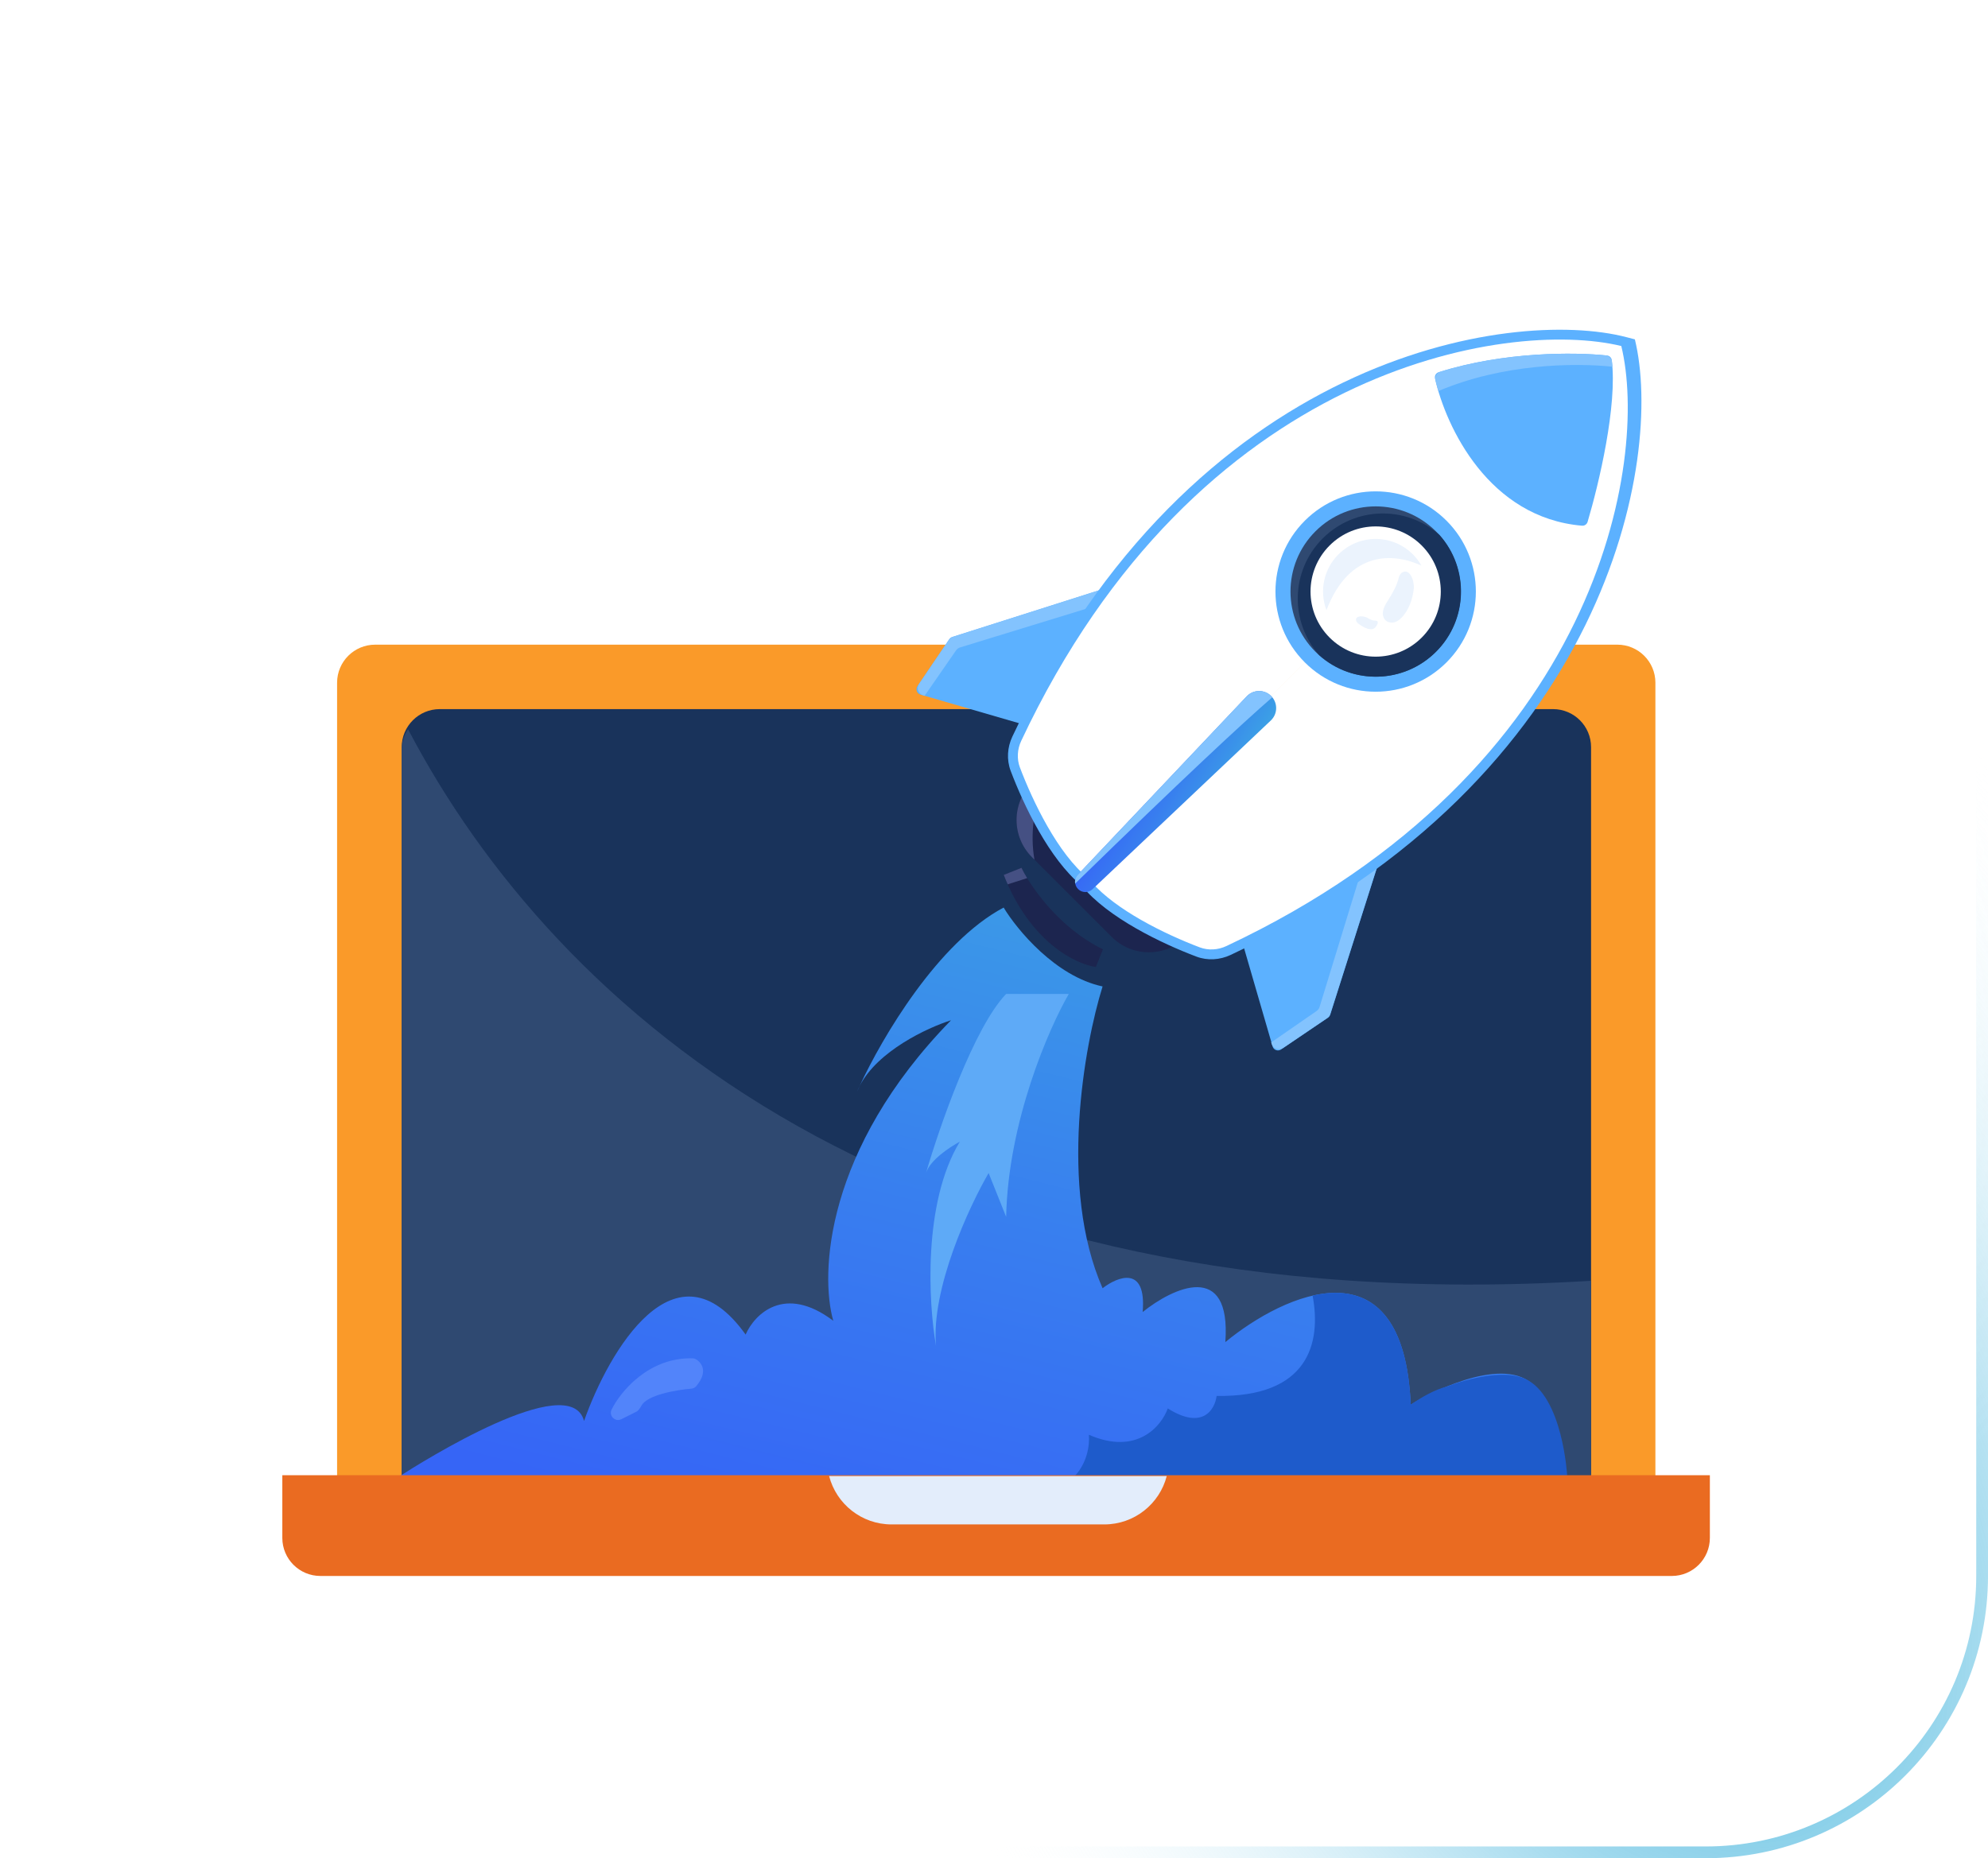
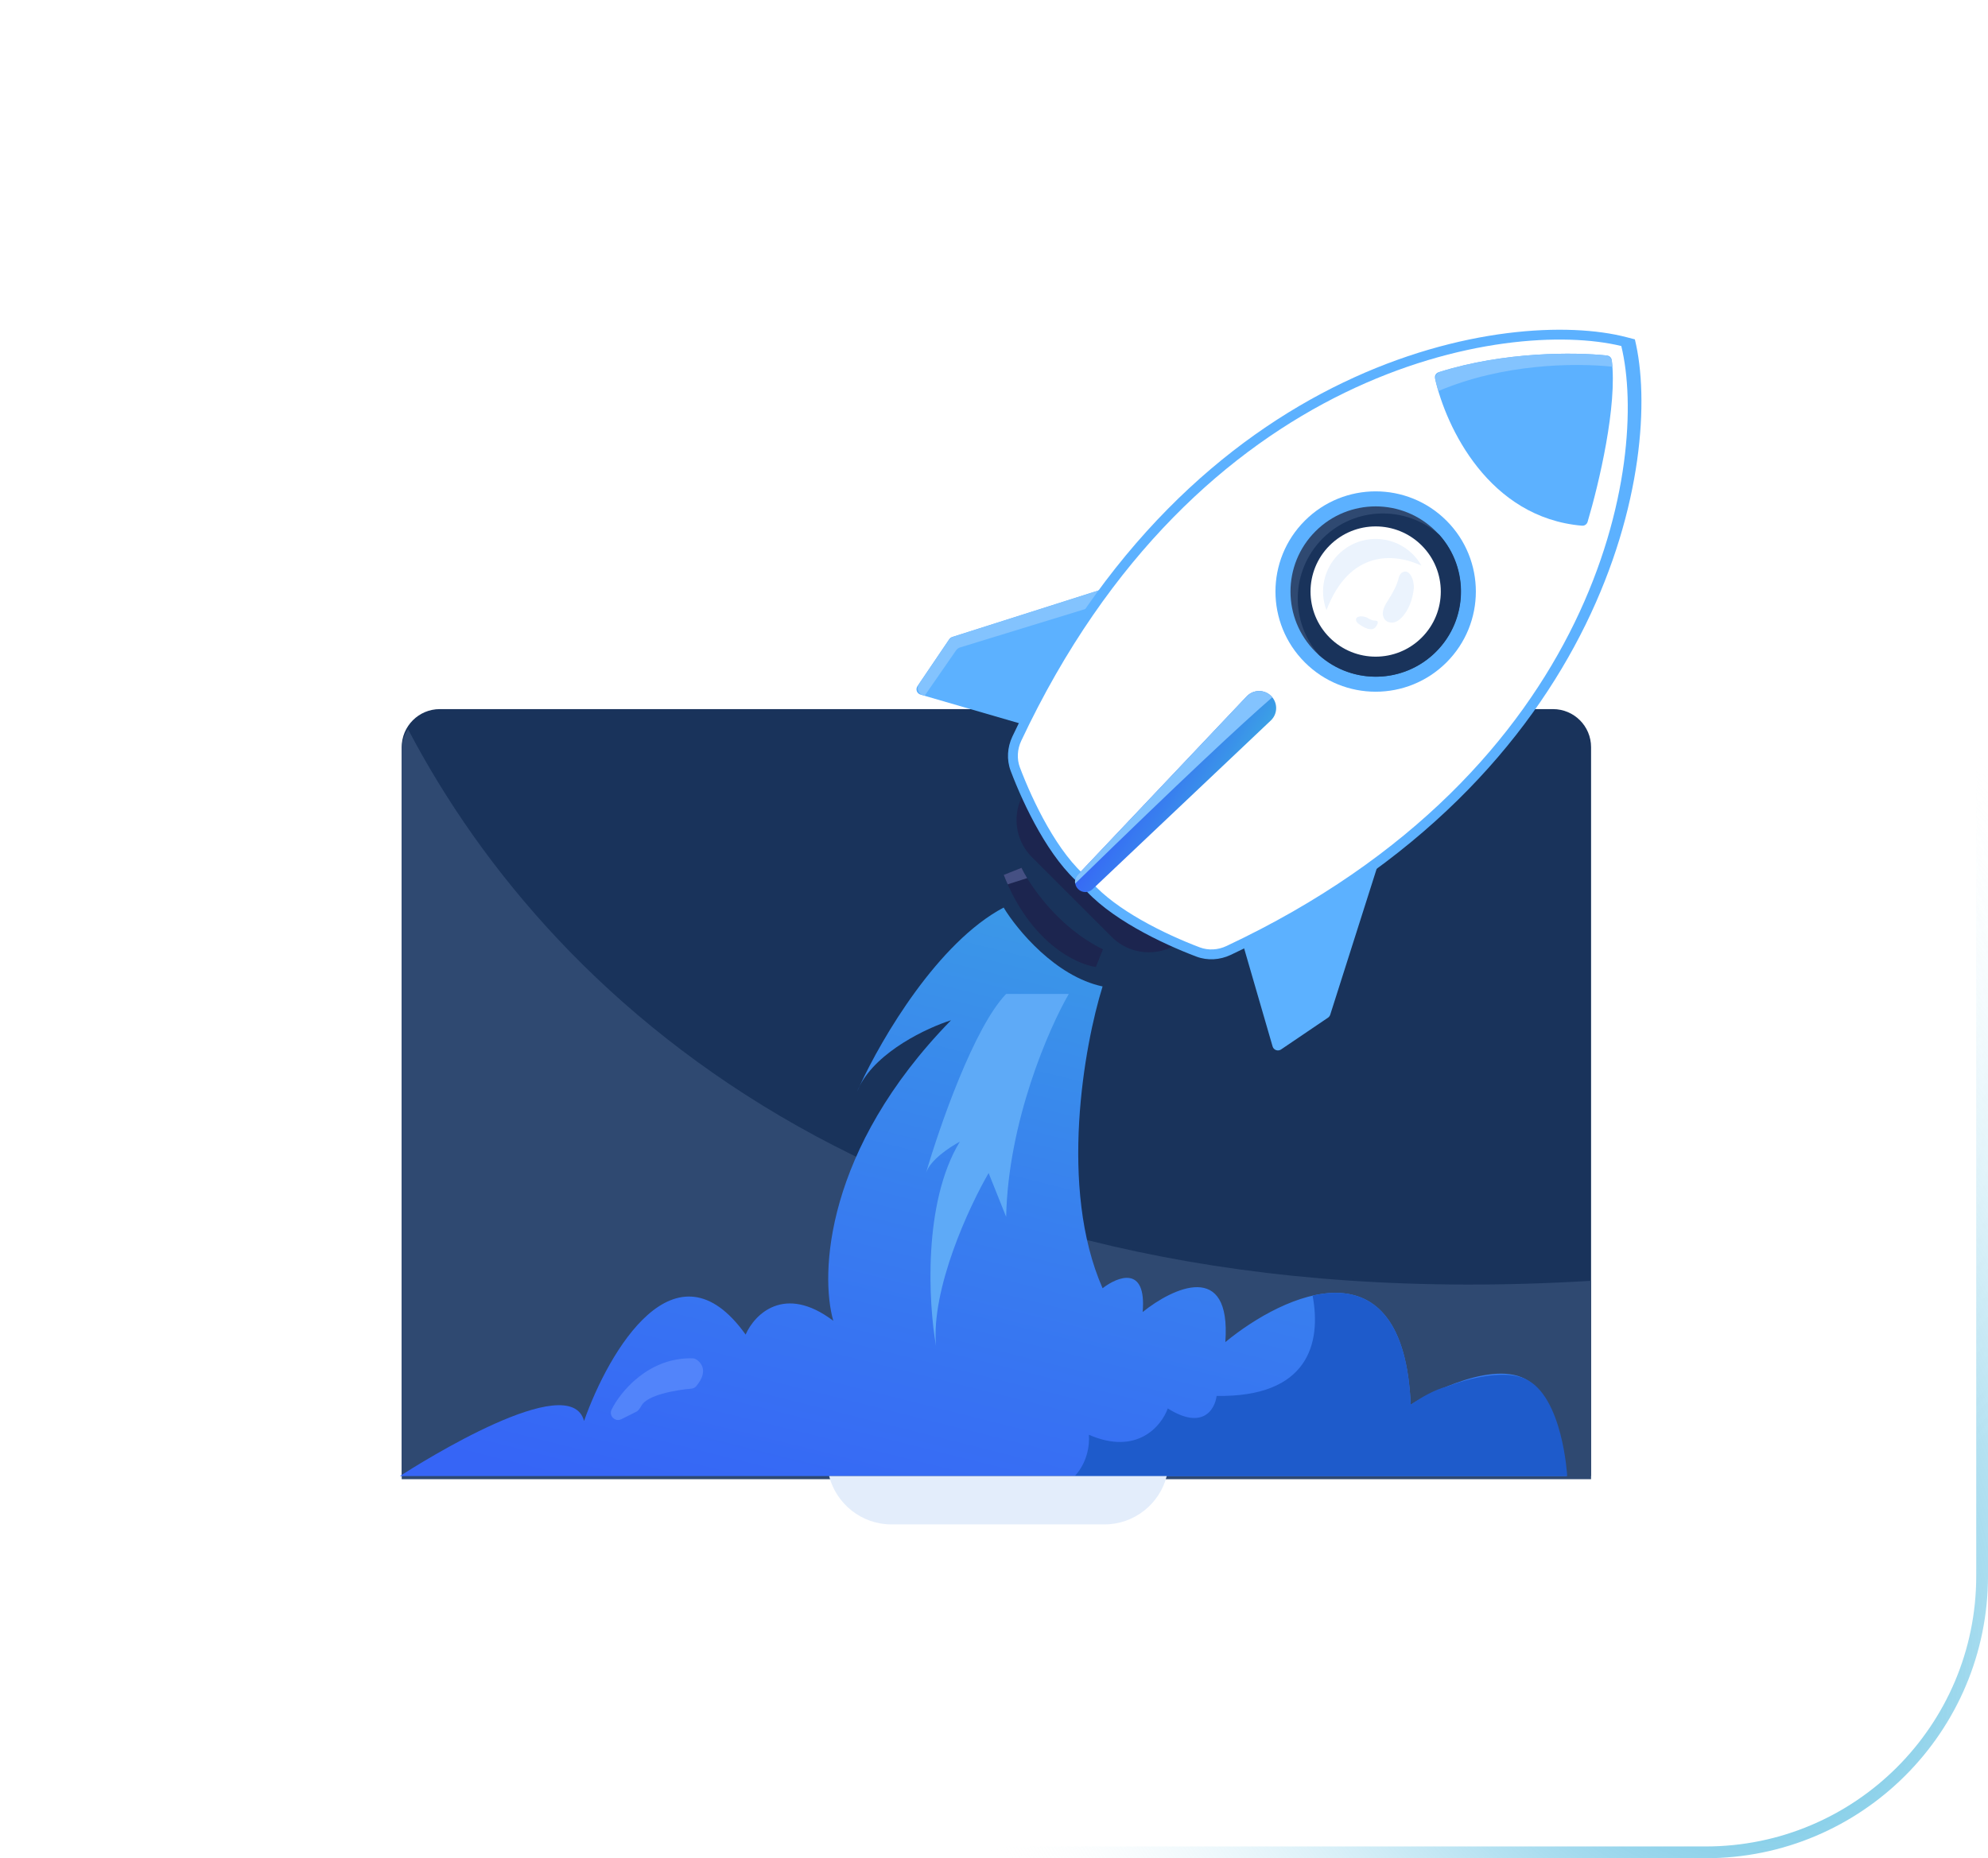
<svg xmlns="http://www.w3.org/2000/svg" width="169" height="158" viewBox="0 0 169 158" fill="none">
  <g filter="url(#filter0_b_2365_2)">
    <rect y="4" width="169" height="154" rx="24" fill="url(#paint0_linear_2365_2)" />
    <rect x="0.5" y="4.5" width="168" height="153" rx="23.5" stroke="url(#paint1_radial_2365_2)" />
    <rect x="0.5" y="4.5" width="168" height="153" rx="23.5" stroke="url(#paint2_radial_2365_2)" />
  </g>
-   <path d="M28.656 125.508H140.726V58.05C140.726 56.263 139.277 54.814 137.49 54.814H31.892C30.105 54.814 28.656 56.263 28.656 58.05V125.508Z" fill="#FA9A29" />
  <path d="M34.148 125.508H135.257V63.53C135.257 61.743 133.809 60.294 132.022 60.294H37.384C35.597 60.294 34.148 61.743 34.148 63.53V125.508Z" fill="#19335B" />
  <path d="M34.687 62.003C34.347 62.516 34.148 63.131 34.148 63.792V125.77H135.257V108.904C76.964 112.441 47.223 85.934 34.687 62.003Z" fill="#2F4971" />
  <path d="M123.012 125.507H44.432H33.992C35.767 124.368 48.472 116.359 49.65 120.822C51.744 114.895 57.422 105.128 63.385 113.475C64.131 111.772 66.665 109.153 70.839 112.304C69.703 108.365 70.115 97.738 80.847 86.75C78.825 87.39 74.594 89.369 73.079 92.338C74.985 88.215 79.752 80.114 85.319 77.167C86.455 79.048 89.728 83.023 93.731 83.875C92.169 88.879 89.983 101.018 93.731 109.536C95.009 108.542 97.479 107.555 97.138 111.559C99.694 109.5 104.677 107.129 104.166 114.114C109.17 109.997 119.328 105.298 119.924 119.438C120.379 119.117 126.474 115.572 129.65 117.244C132.649 118.823 132.735 125.62 133.219 125.507H123.012Z" fill="url(#paint3_linear_2365_2)" />
  <path d="M72.862 92.819C72.926 92.656 72.999 92.496 73.079 92.338C73.002 92.505 72.929 92.666 72.862 92.819Z" fill="url(#paint4_linear_2365_2)" />
  <path d="M85.533 103.467C85.704 95.375 89.153 87.46 90.857 84.514H85.533C82.807 87.325 79.854 95.836 78.719 99.74C79.059 98.633 80.777 97.504 81.593 97.078C78.442 102.274 78.931 110.814 79.57 114.434C79.144 109.579 82.374 102.615 84.042 99.74L85.533 103.467Z" fill="#5EAAF7" />
  <path d="M58.897 115.495C55.132 115.39 52.725 118.354 51.987 119.864C51.742 120.392 52.298 120.933 52.819 120.673L54.089 120.038C54.302 119.932 54.42 119.7 54.541 119.495C55.058 118.618 57.37 118.198 58.771 118.074C58.928 118.06 59.078 117.991 59.18 117.87C60.238 116.617 59.646 115.839 59.12 115.551C59.052 115.513 58.974 115.497 58.897 115.495Z" fill="#5284FA" />
  <path d="M91.367 125.507H133.228C133.228 125.507 132.861 118.694 129.659 117.244C127.285 116.17 123.017 117.892 123.017 117.892C122.02 118.125 120.813 118.813 119.929 119.438C119.568 110.868 115.695 109.218 111.585 110.165C112.348 114.226 111.202 118.82 103.425 118.692C103.283 119.828 102.254 121.631 99.273 119.757C98.74 121.248 96.653 123.782 92.565 121.993C92.645 122.918 92.409 124.382 91.367 125.507Z" fill="#1E5BCB" />
  <path d="M93.761 80.715C90.027 78.908 87.588 75.344 86.835 73.788L85.329 74.39C87.557 80.112 91.478 81.995 93.159 82.221L93.761 80.715Z" fill="#1C254F" />
  <path d="M87.319 74.665C87.116 74.332 86.954 74.035 86.835 73.788L85.329 74.39C85.436 74.667 85.548 74.934 85.663 75.193L87.319 74.665Z" fill="#455083" />
  <path d="M80.945 54.162L94.041 49.995L86.964 61.59L78.25 59.06C77.943 58.971 77.812 58.608 77.991 58.343L80.698 54.347C80.757 54.26 80.845 54.194 80.945 54.162Z" fill="#5CB1FF" />
  <path d="M113.082 86.28L117.248 73.185L105.654 80.262L108.183 88.976C108.273 89.283 108.636 89.414 108.901 89.235L112.897 86.528C112.984 86.468 113.049 86.381 113.082 86.28Z" fill="#5CB1FF" />
  <path d="M93.12 51.52L81.614 55.051C81.477 55.093 81.358 55.18 81.276 55.298L78.602 59.16L78.481 59.125C78.064 59.004 77.887 58.512 78.13 58.153L80.675 54.395C80.756 54.277 80.874 54.188 81.011 54.145L94.051 49.996L93.12 51.52Z" fill="#83C3FE" />
-   <path d="M115.706 74.116L112.176 85.622C112.134 85.759 112.047 85.878 111.929 85.96L108.066 88.634L108.102 88.755C108.222 89.172 108.714 89.349 109.073 89.106L112.831 86.561C112.95 86.48 113.038 86.362 113.081 86.225L117.231 73.185L115.706 74.116Z" fill="#83C3FE" />
  <path d="M87.727 66.559L100.827 79.66C99.081 81.406 96.249 81.406 94.503 79.66L87.727 72.884C85.98 71.137 85.98 68.306 87.727 66.559Z" fill="#1C254F" />
-   <path d="M87.939 73.097C87.55 70.852 87.942 68.766 88.471 67.303L87.727 66.559C85.98 68.306 85.98 71.137 87.727 72.884L87.939 73.097Z" fill="#455083" />
  <path d="M86.435 62.811C101.609 30.551 128.513 26.549 138.175 29.076L92.248 75.003C89.57 72.84 87.399 68.285 86.307 65.394C85.992 64.558 86.055 63.62 86.435 62.811Z" fill="white" />
  <path d="M104.426 80.817C136.686 65.642 140.688 38.739 138.161 29.077L92.234 75.004C94.397 77.681 98.952 79.853 101.843 80.944C102.679 81.26 103.617 81.197 104.426 80.817Z" fill="white" />
  <path fill-rule="evenodd" clip-rule="evenodd" d="M137.827 29.421C128.159 27.076 101.779 31.178 86.815 62.991C86.479 63.705 86.428 64.525 86.7 65.248C87.24 66.677 88.046 68.517 89.046 70.264C90.05 72.016 91.231 73.644 92.51 74.677L92.872 74.97L92.812 75.029C93.848 76.198 95.362 77.279 96.984 78.208C98.731 79.208 100.571 80.015 102.001 80.555C102.724 80.827 103.544 80.776 104.258 80.44C136.079 65.472 140.175 39.081 137.827 29.421ZM138.981 28.857L138.988 28.857L138.282 28.673C128.419 26.093 101.315 30.199 86.058 62.635C85.633 63.538 85.559 64.593 85.917 65.543C86.469 67.004 87.293 68.886 88.32 70.679C89.332 72.446 90.557 74.157 91.935 75.288C93.065 76.678 94.789 77.915 96.568 78.934C98.362 79.961 100.245 80.786 101.706 81.337C102.656 81.696 103.711 81.622 104.614 81.197C136.795 66.06 141.435 38.91 138.981 28.857Z" fill="#5CB1FF" />
  <path d="M122.3 31.648C127.901 29.875 133.936 29.941 136.619 30.229C136.826 30.252 136.988 30.409 137.015 30.615C137.506 34.458 135.928 41.123 134.962 44.373C134.9 44.581 134.7 44.718 134.484 44.699C126.577 44.02 122.935 36.35 121.991 32.181C121.939 31.95 122.074 31.719 122.3 31.648Z" fill="#5CB1FF" />
  <path d="M94.216 73.049C97.977 76.542 102.806 78.015 106.66 78.388C123.265 70.037 131.399 58.296 134.839 48.198C134.122 47.495 133.162 47.009 132.135 46.806C128.875 46.162 126.41 44.621 124.575 42.69L94.216 73.049Z" fill="white" />
  <path d="M124.572 42.689L94.213 73.048C91.412 70.447 89.203 66.726 88.428 61.504C96.563 44.785 108.101 36.413 118.176 32.738C119.336 33.385 120.257 34.535 120.675 35.865C121.401 38.175 122.635 40.649 124.572 42.689Z" fill="white" />
  <circle cx="116.352" cy="49.695" r="4.393" transform="rotate(45 116.352 49.695)" stroke="black" stroke-width="0.157" />
  <circle cx="116.945" cy="50.297" r="8.518" transform="rotate(45 116.945 50.297)" fill="#5CB1FF" />
  <circle cx="116.945" cy="50.297" r="7.24" transform="rotate(45 116.945 50.297)" fill="#2F4971" />
  <path d="M112.151 55.71C114.994 58.241 119.354 58.144 122.081 55.417C124.807 52.691 124.905 48.331 122.373 45.488C119.53 42.956 115.17 43.054 112.444 45.78C109.717 48.507 109.62 52.867 112.151 55.71Z" fill="#19335B" />
  <circle cx="116.945" cy="50.297" r="5.537" transform="rotate(45 116.945 50.297)" fill="white" />
  <path opacity="0.1" d="M116.704 52.749C116.567 52.71 116.431 52.644 116.3 52.565C115.821 52.274 115.061 52.382 115.329 52.874C115.365 52.94 115.394 52.958 115.452 53.005C115.859 53.329 116.611 53.757 116.947 53.309C117.195 52.979 117.15 52.842 117.04 52.797C116.935 52.753 116.813 52.78 116.704 52.749Z" fill="#3982EF" />
  <path opacity="0.1" d="M119.101 52.564C119.796 51.868 120.087 50.907 120.18 50.106C120.262 49.404 119.865 48.332 119.236 48.655C119.062 48.744 118.957 48.934 118.912 49.092C118.794 49.683 118.412 50.391 118.057 50.944C117.75 51.422 117.4 51.986 117.624 52.508C117.764 52.835 118.047 52.938 118.322 52.938C118.62 52.937 118.89 52.775 119.101 52.564Z" fill="#3982EF" />
  <path opacity="0.1" d="M120.838 48.094C120.644 47.751 120.4 47.428 120.108 47.135C118.361 45.389 115.53 45.389 113.783 47.135C112.499 48.419 112.159 50.289 112.763 51.883C114.724 46.736 118.526 47.016 120.838 48.094Z" fill="#3982EF" />
  <path d="M137.074 31.18C137.063 31.029 137.05 30.881 137.033 30.738C137.001 30.458 136.778 30.245 136.499 30.217C133.78 29.942 127.92 29.903 122.444 31.604C122.137 31.699 121.953 32.01 122.027 32.322C122.097 32.616 122.18 32.927 122.276 33.25C127.717 30.939 133.765 30.836 137.074 31.18Z" fill="#83C3FE" />
  <path d="M105.983 59.21C106.544 58.617 107.484 58.604 108.062 59.181C108.639 59.759 108.626 60.699 108.033 61.26L92.87 75.612C92.525 75.938 91.984 75.93 91.649 75.595C91.313 75.26 91.306 74.718 91.632 74.374L105.983 59.21Z" fill="url(#paint5_linear_2365_2)" />
  <path d="M108.156 59.291C105.504 61.592 100.421 66.334 91.4 75.129C91.354 74.864 91.429 74.583 91.627 74.374L105.978 59.21C106.539 58.617 107.479 58.604 108.057 59.181C108.092 59.217 108.125 59.253 108.156 59.291Z" fill="#83C3FE" />
-   <path d="M24 125.434H145.356V130.764C145.356 132.551 143.908 134 142.121 134H27.236C25.449 134 24 132.551 24 130.764V125.434Z" fill="#EA6B21" />
  <path d="M99.184 125.508C98.576 127.871 96.43 129.618 93.876 129.618H75.792C73.238 129.618 71.093 127.871 70.484 125.508H99.184Z" fill="#E3EDFB" />
  <defs>
    <filter id="filter0_b_2365_2" x="-42" y="-38" width="253" height="238" filterUnits="userSpaceOnUse" color-interpolation-filters="sRGB">
      <feGaussianBlur stdDeviation="21" />
    </filter>
    <linearGradient id="paint0_linear_2365_2" x1="169" y1="158" x2="-27.622" y2="58.685" gradientUnits="userSpaceOnUse">
      <stop stop-color="white" stop-opacity="0" />
      <stop offset="1" stop-color="white" stop-opacity="0.3" />
    </linearGradient>
    <radialGradient id="paint1_radial_2365_2" cx="0" cy="0" r="1" gradientUnits="userSpaceOnUse" gradientTransform="translate(137.459 125.225) rotate(148.248) scale(62.281 108.083)">
      <stop stop-color="#0099D0" />
      <stop offset="1" stop-color="white" stop-opacity="0" />
    </radialGradient>
    <radialGradient id="paint2_radial_2365_2" cx="0" cy="0" r="1" gradientUnits="userSpaceOnUse" gradientTransform="translate(84.607 56.526) rotate(90.06) scale(101.474 111.359)">
      <stop stop-color="white" />
      <stop offset="1" stop-color="white" stop-opacity="0" />
    </radialGradient>
    <linearGradient id="paint3_linear_2365_2" x1="131.051" y1="78.168" x2="114.93" y2="142.714" gradientUnits="userSpaceOnUse">
      <stop stop-color="#3CA2E5" />
      <stop offset="0.55" stop-color="#387EEF" />
      <stop offset="1" stop-color="#3665F6" />
    </linearGradient>
    <linearGradient id="paint4_linear_2365_2" x1="131.051" y1="78.168" x2="114.93" y2="142.714" gradientUnits="userSpaceOnUse">
      <stop stop-color="#3CA2E5" />
      <stop offset="0.55" stop-color="#387EEF" />
      <stop offset="1" stop-color="#3665F6" />
    </linearGradient>
    <linearGradient id="paint5_linear_2365_2" x1="108.73" y1="60.529" x2="101.867" y2="56.416" gradientUnits="userSpaceOnUse">
      <stop stop-color="#3CA2E5" />
      <stop offset="0.55" stop-color="#387EEF" />
      <stop offset="1" stop-color="#3665F6" />
    </linearGradient>
  </defs>
</svg>